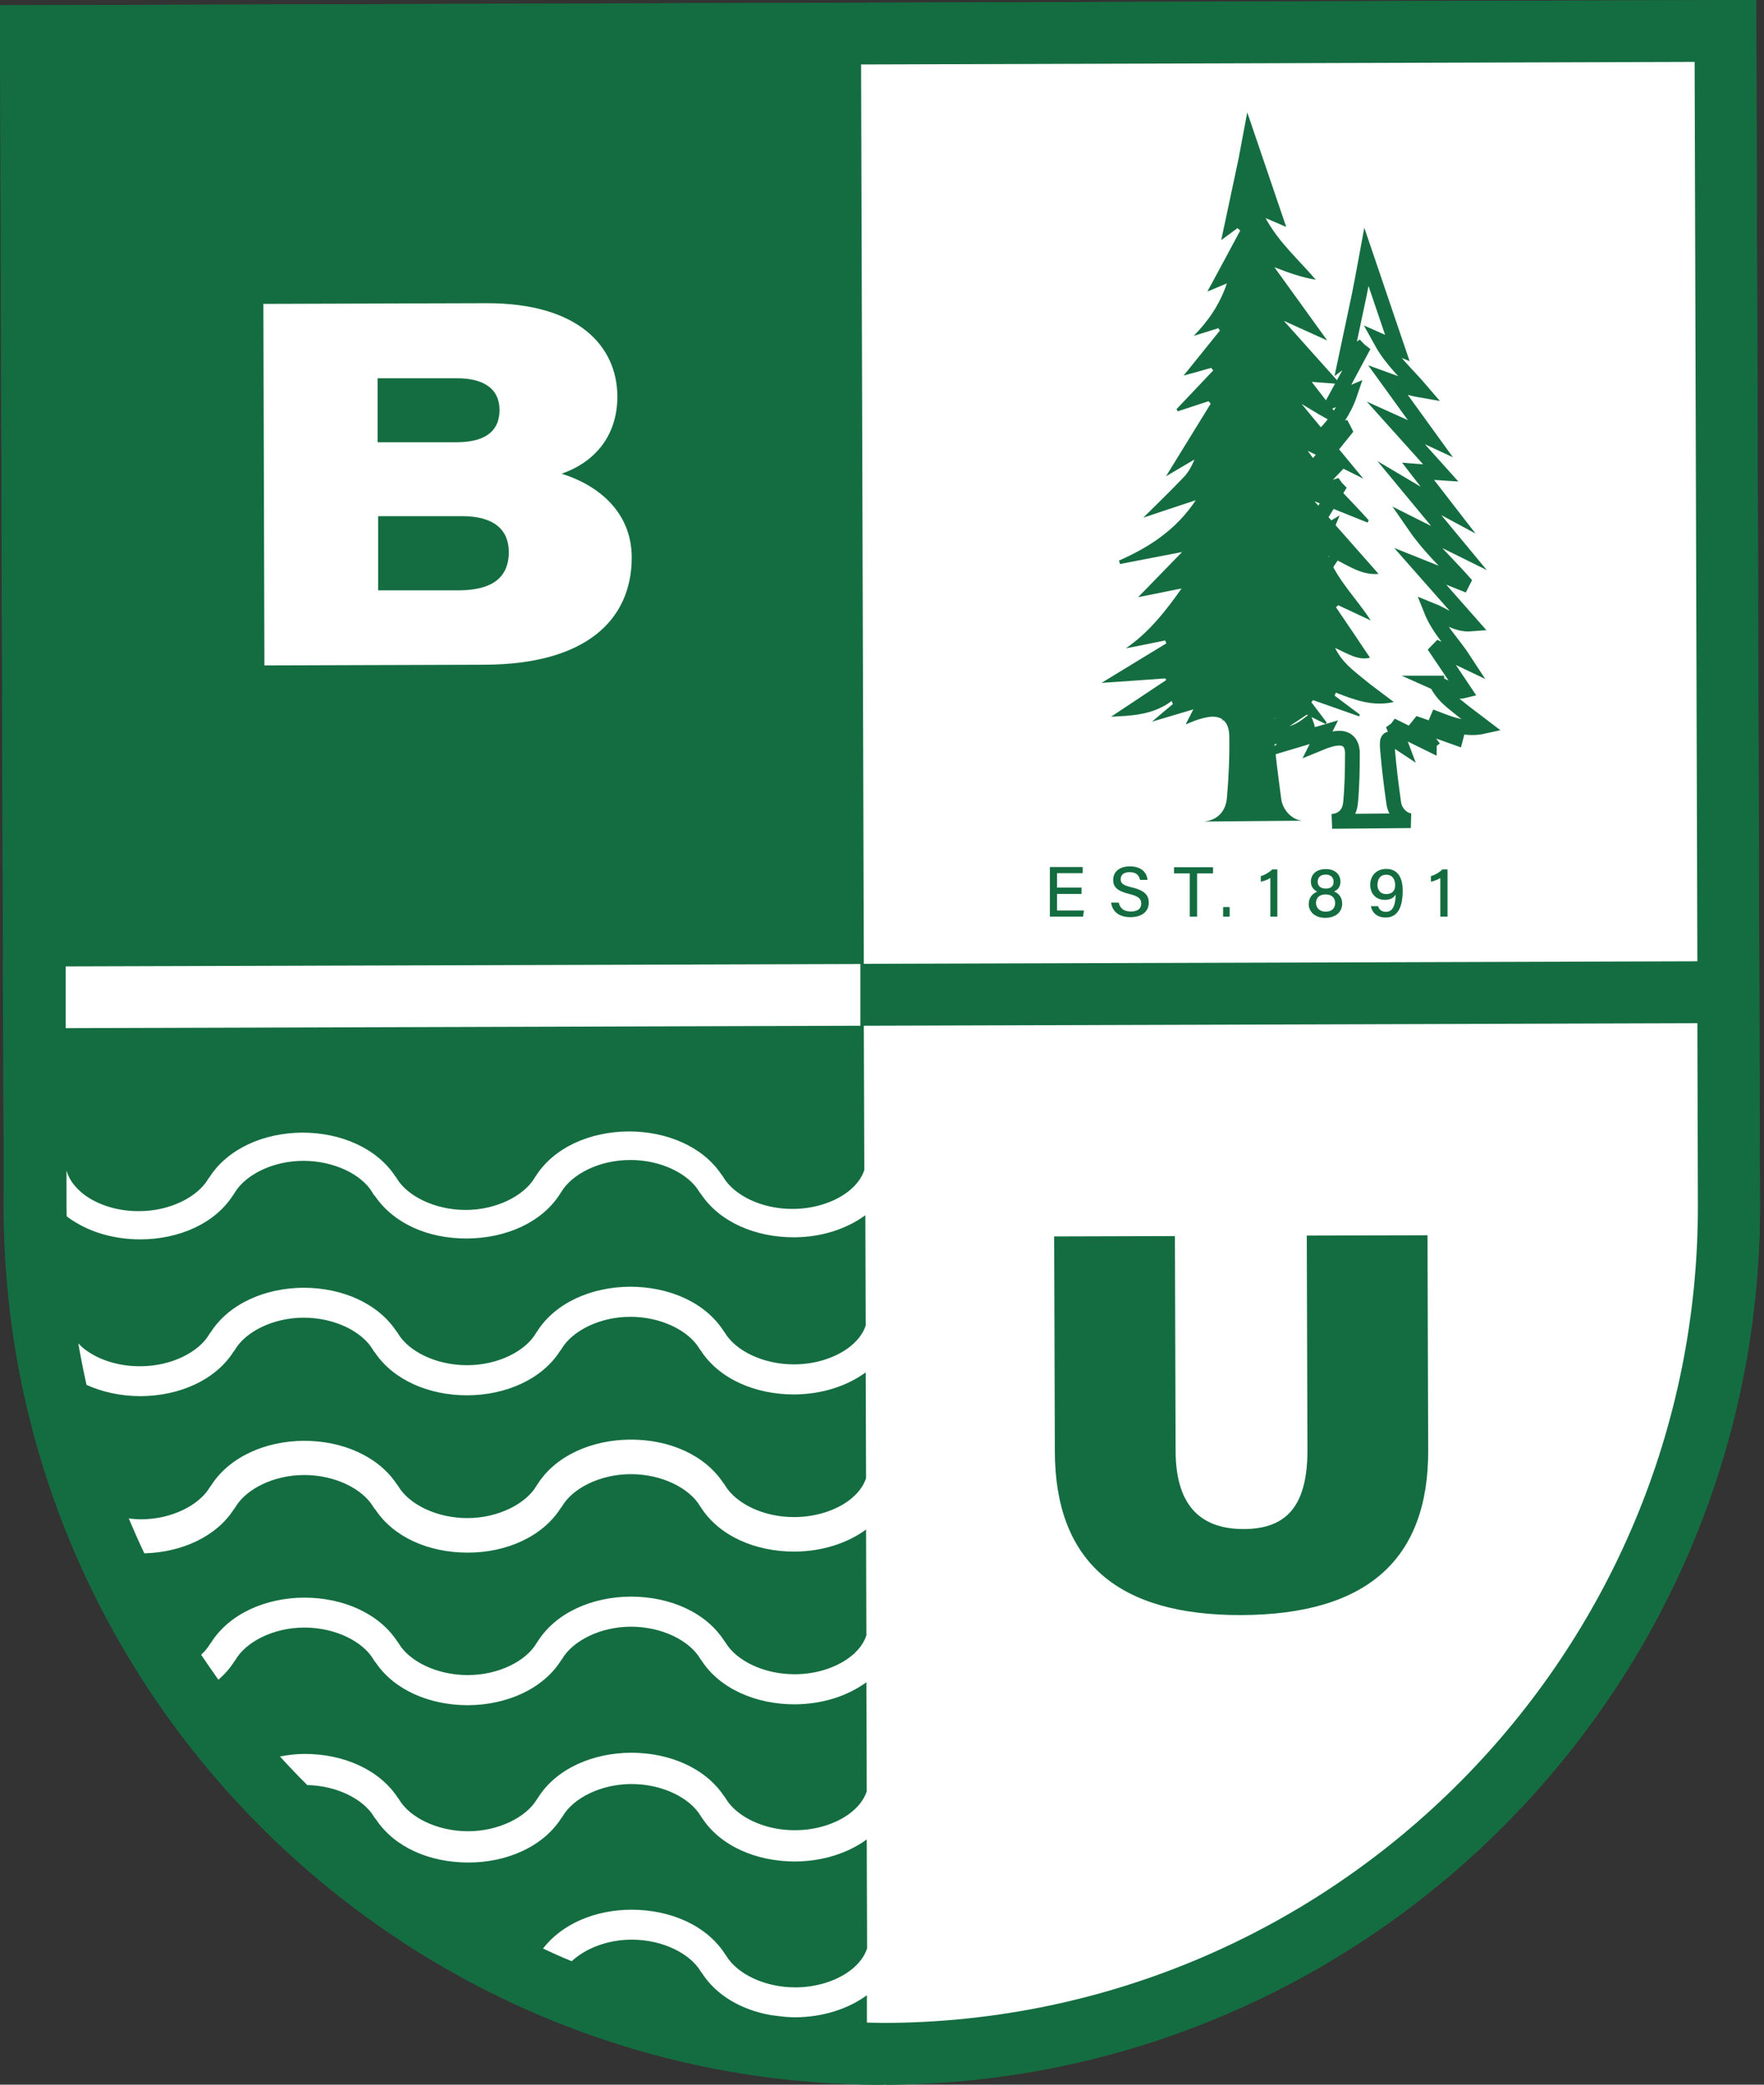
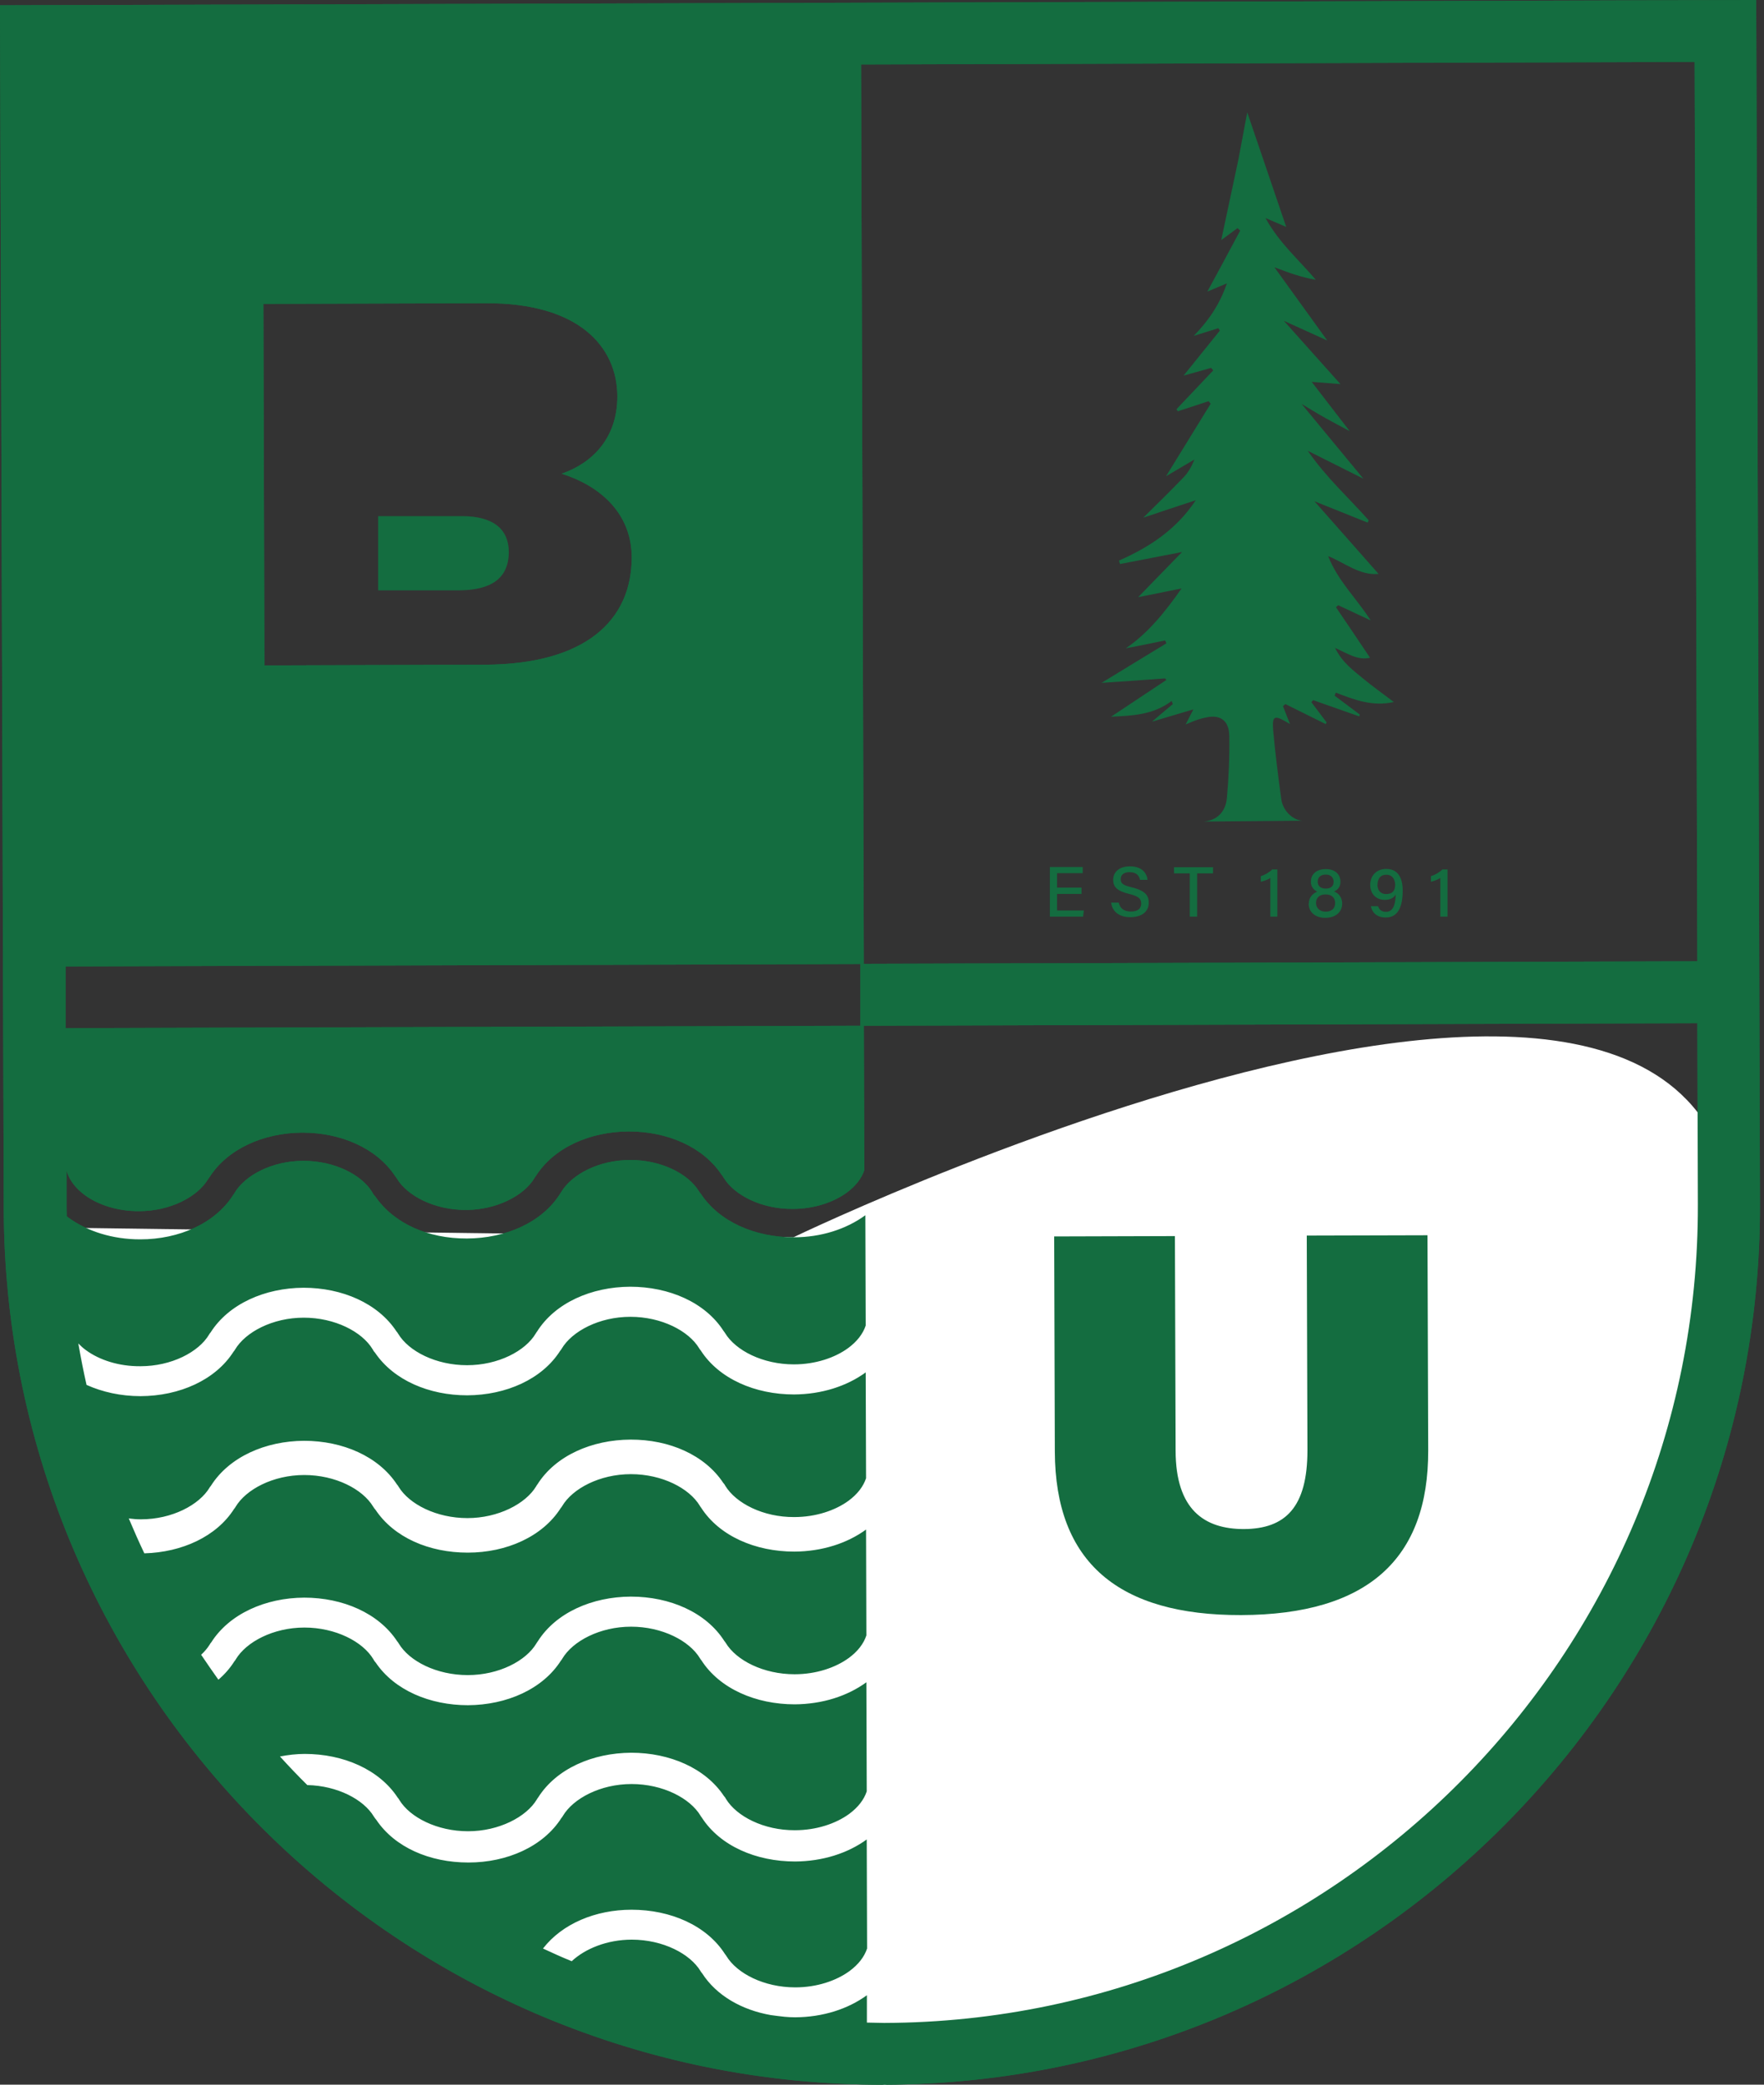
<svg xmlns="http://www.w3.org/2000/svg" width="55" height="65" viewBox="0 0 55 65" fill="none">
  <rect x="0" y="0" width="55" height="65" fill="#333333" stroke="none" />
  <g clip-path="url(#clip0_531_846)">
    <path d="M0.117 37.704C0.165 52.8 12.483 65.043 27.578 65C42.674 64.952 54.917 52.635 54.874 37.539L54.757 0L0 0.165L0.117 37.704ZM26.848 2.01L52.837 1.93L52.922 29.973L26.933 30.052L26.848 2.01ZM8.212 9.475L15.154 9.454C18.039 9.443 19.244 10.803 19.249 12.36C19.249 13.672 18.455 14.445 17.511 14.77C18.636 15.122 19.692 15.949 19.697 17.378C19.697 19.335 18.263 20.716 15.106 20.726L8.244 20.748L8.212 9.481V9.475ZM2.042 30.133L26.826 30.058V31.983L2.048 32.057V30.133H2.042ZM2.042 36.328C2.08 36.67 2.282 36.995 2.65 37.267C3.061 37.566 3.663 37.768 4.34 37.763C5.311 37.763 6.159 37.315 6.484 36.771C6.484 36.771 6.484 36.761 6.495 36.755C6.505 36.739 6.516 36.728 6.527 36.712C7.092 35.822 8.217 35.321 9.427 35.315C10.633 35.315 11.747 35.801 12.323 36.675C12.344 36.697 12.36 36.723 12.376 36.75C12.707 37.294 13.555 37.726 14.52 37.726C15.485 37.726 16.338 37.278 16.663 36.734C16.674 36.712 16.69 36.691 16.706 36.67C17.271 35.779 18.396 35.283 19.607 35.278C20.806 35.278 21.921 35.758 22.497 36.627C22.523 36.654 22.545 36.686 22.561 36.718C22.891 37.262 23.739 37.699 24.71 37.694C25.387 37.694 25.989 37.486 26.4 37.187C26.683 36.979 26.864 36.739 26.949 36.483L26.933 31.983L52.922 31.903L52.938 37.544C52.981 51.579 41.597 63.032 27.568 63.075C27.386 63.075 27.21 63.064 27.029 63.064V62.211C26.437 62.643 25.653 62.894 24.795 62.899C24.683 62.899 24.571 62.894 24.464 62.883C24.32 62.867 24.176 62.851 24.032 62.83C23.126 62.67 22.337 62.222 21.889 61.523C21.873 61.507 21.857 61.486 21.846 61.465C21.516 60.916 20.668 60.478 19.697 60.478C18.929 60.478 18.242 60.761 17.826 61.15C17.522 61.028 17.229 60.894 16.93 60.755C17.527 59.982 18.567 59.545 19.692 59.545C20.908 59.545 22.033 60.036 22.603 60.926C22.619 60.942 22.63 60.964 22.646 60.985C22.977 61.534 23.824 61.966 24.795 61.966C25.472 61.966 26.075 61.758 26.485 61.459C26.768 61.251 26.949 61.011 27.035 60.755L27.024 57.354C26.432 57.785 25.648 58.036 24.79 58.041C23.574 58.041 22.449 57.556 21.878 56.666C21.862 56.65 21.852 56.628 21.841 56.612C21.51 56.063 20.662 55.626 19.692 55.626C18.721 55.626 17.874 56.074 17.548 56.623C17.538 56.644 17.522 56.666 17.506 56.682C16.941 57.572 15.815 58.073 14.605 58.073C13.395 58.073 12.307 57.599 11.731 56.74C11.704 56.708 11.678 56.676 11.656 56.639C11.336 56.106 10.521 55.679 9.582 55.658C9.289 55.37 9.006 55.071 8.729 54.767C8.979 54.719 9.235 54.687 9.502 54.687C10.707 54.687 11.822 55.173 12.398 56.047C12.419 56.069 12.435 56.095 12.451 56.122C12.781 56.666 13.629 57.098 14.594 57.098C15.559 57.098 16.413 56.65 16.738 56.106C16.749 56.084 16.765 56.063 16.781 56.042C17.346 55.151 18.471 54.656 19.681 54.65C20.881 54.65 21.995 55.13 22.571 55.999C22.598 56.026 22.619 56.058 22.635 56.09C22.966 56.634 23.814 57.071 24.784 57.066C25.461 57.066 26.064 56.858 26.475 56.559C26.757 56.351 26.939 56.111 27.024 55.855L27.013 52.453C26.421 52.885 25.637 53.136 24.779 53.141C23.569 53.141 22.438 52.656 21.867 51.765C21.852 51.749 21.835 51.728 21.825 51.707C21.494 51.157 20.646 50.72 19.676 50.72C18.706 50.72 17.858 51.168 17.532 51.717C17.522 51.739 17.506 51.76 17.49 51.776C16.924 52.666 15.799 53.162 14.589 53.168C13.4 53.168 12.296 52.699 11.715 51.84C11.683 51.808 11.662 51.776 11.64 51.733C11.31 51.184 10.462 50.747 9.491 50.747C8.521 50.747 7.673 51.195 7.348 51.744C7.337 51.765 7.321 51.787 7.305 51.803C7.172 52.016 7.001 52.208 6.809 52.373C6.628 52.117 6.447 51.856 6.271 51.595C6.383 51.493 6.473 51.382 6.543 51.27C6.553 51.248 6.569 51.227 6.585 51.211C7.151 50.32 8.276 49.819 9.486 49.814C10.691 49.814 11.806 50.299 12.382 51.173C12.403 51.195 12.419 51.221 12.435 51.248C12.765 51.797 13.613 52.229 14.584 52.229C15.554 52.229 16.402 51.787 16.727 51.237C16.738 51.216 16.754 51.195 16.77 51.173C17.335 50.283 18.46 49.787 19.671 49.782C20.886 49.782 22.012 50.272 22.582 51.163C22.598 51.179 22.609 51.2 22.625 51.221C22.955 51.771 23.803 52.203 24.774 52.203C25.451 52.203 26.053 51.995 26.464 51.696C26.747 51.488 26.928 51.248 27.013 50.992L27.003 47.691C26.411 48.123 25.627 48.374 24.768 48.379C23.552 48.379 22.427 47.894 21.857 47.004C21.841 46.988 21.83 46.966 21.82 46.95C21.489 46.401 20.641 45.964 19.671 45.964C18.7 45.964 17.852 46.412 17.527 46.961C17.516 46.982 17.5 47.004 17.484 47.02C16.919 47.91 15.794 48.411 14.584 48.411C13.373 48.411 12.286 47.937 11.71 47.078C11.683 47.046 11.656 47.014 11.635 46.977C11.304 46.428 10.457 45.991 9.486 45.991C8.516 45.991 7.668 46.438 7.342 46.988C7.332 47.009 7.316 47.03 7.3 47.046C6.751 47.91 5.673 48.401 4.5 48.433C4.33 48.075 4.17 47.713 4.015 47.345C4.138 47.361 4.26 47.372 4.394 47.372C5.364 47.372 6.212 46.924 6.537 46.38C6.537 46.38 6.537 46.369 6.548 46.364C6.559 46.348 6.569 46.337 6.58 46.321C7.145 45.431 8.27 44.929 9.481 44.924C10.686 44.924 11.8 45.409 12.376 46.284C12.398 46.305 12.414 46.332 12.429 46.358C12.76 46.902 13.608 47.334 14.573 47.334C15.538 47.334 16.391 46.886 16.717 46.343C16.727 46.321 16.743 46.3 16.759 46.279C17.324 45.388 18.45 44.892 19.66 44.887C20.87 44.882 21.974 45.367 22.55 46.236C22.577 46.263 22.598 46.294 22.614 46.327C22.945 46.87 23.793 47.308 24.763 47.302C25.44 47.302 26.043 47.094 26.453 46.796C26.736 46.588 26.917 46.348 27.003 46.092L26.992 42.791C26.4 43.223 25.616 43.474 24.758 43.479C23.547 43.479 22.417 42.994 21.846 42.103C21.83 42.087 21.814 42.066 21.803 42.045C21.473 41.495 20.625 41.058 19.655 41.058C18.684 41.058 17.836 41.506 17.511 42.055C17.5 42.077 17.484 42.098 17.468 42.114C16.903 43.005 15.778 43.5 14.568 43.506C13.379 43.506 12.275 43.036 11.694 42.178C11.662 42.146 11.64 42.114 11.619 42.071C11.288 41.522 10.441 41.085 9.47 41.085C8.5 41.085 7.652 41.533 7.327 42.082C7.316 42.103 7.3 42.125 7.284 42.141C6.719 43.031 5.594 43.527 4.383 43.532C3.77 43.532 3.194 43.404 2.698 43.181C2.602 42.754 2.517 42.322 2.442 41.89C2.517 41.965 2.597 42.039 2.687 42.103C3.098 42.402 3.701 42.605 4.378 42.599C5.348 42.599 6.196 42.157 6.521 41.608C6.532 41.586 6.548 41.565 6.564 41.549C7.129 40.658 8.254 40.157 9.465 40.152C10.67 40.152 11.784 40.637 12.36 41.511C12.382 41.533 12.398 41.559 12.414 41.586C12.744 42.135 13.592 42.567 14.562 42.567C15.533 42.567 16.381 42.125 16.706 41.575C16.717 41.554 16.733 41.533 16.749 41.511C17.314 40.621 18.439 40.125 19.649 40.12C20.865 40.12 21.99 40.61 22.561 41.501C22.577 41.517 22.587 41.538 22.603 41.559C22.934 42.109 23.782 42.541 24.752 42.541C25.429 42.541 26.032 42.333 26.443 42.034C26.725 41.826 26.907 41.586 26.992 41.33L26.981 37.891C26.389 38.323 25.605 38.579 24.747 38.579C23.547 38.579 22.433 38.099 21.857 37.23C21.83 37.203 21.814 37.176 21.793 37.144C21.462 36.6 20.614 36.163 19.644 36.169C18.674 36.169 17.826 36.617 17.5 37.166C17.484 37.187 17.474 37.208 17.458 37.23C16.892 38.12 15.767 38.611 14.557 38.616C13.347 38.621 12.286 38.152 11.699 37.304C11.662 37.267 11.63 37.224 11.608 37.176C11.278 36.627 10.43 36.195 9.459 36.195C8.489 36.195 7.641 36.643 7.316 37.192C7.305 37.214 7.289 37.235 7.273 37.256C6.708 38.147 5.583 38.643 4.372 38.643C3.514 38.643 2.73 38.398 2.133 37.965C2.117 37.95 2.101 37.939 2.08 37.923C2.08 37.832 2.074 37.742 2.074 37.646V36.275L2.053 36.328H2.042Z" fill="#146D40" />
-     <path d="M53.637 1.28H1.136V42.205H53.637V1.28Z" fill="white" />
    <path d="M27.579 65C27.579 65 48.801 62.099 53.638 42.205C58.474 22.31 24.737 38.579 24.737 38.579L1.136 38.27C1.136 38.27 -2.639 59.017 27.579 65Z" fill="white" />
    <path d="M38.691 50.358C42.669 50.347 44.54 48.582 44.53 45.223L44.508 38.515L40.744 38.525L40.765 45.217C40.765 46.993 40.083 47.67 38.782 47.676C37.55 47.676 36.659 47.073 36.654 45.233L36.633 38.541L32.868 38.552L32.889 45.26C32.9 48.715 34.878 50.368 38.696 50.358H38.691Z" fill="#146D40" />
-     <path d="M35.219 20.439C35.161 20.508 35.139 20.535 35.219 20.439Z" fill="#146D40" />
    <path d="M0.117 37.704C0.165 52.8 12.483 65.043 27.578 65C42.674 64.952 54.917 52.635 54.874 37.539L54.757 0L0 0.165L0.117 37.704ZM26.848 2.01L52.837 1.93L52.922 29.973L26.933 30.052L26.848 2.01ZM8.212 9.475L15.154 9.454C18.039 9.443 19.244 10.803 19.249 12.36C19.249 13.672 18.455 14.445 17.511 14.77C18.636 15.122 19.692 15.949 19.697 17.378C19.697 19.335 18.263 20.716 15.106 20.726L8.244 20.748L8.212 9.481V9.475ZM2.042 30.133L26.826 30.058V31.983L2.048 32.057V30.133H2.042ZM2.042 36.328C2.08 36.67 2.282 36.995 2.65 37.267C3.061 37.566 3.663 37.768 4.34 37.763C5.311 37.763 6.159 37.315 6.484 36.771C6.484 36.771 6.484 36.761 6.495 36.755C6.505 36.739 6.516 36.728 6.527 36.712C7.092 35.822 8.217 35.321 9.427 35.315C10.633 35.315 11.747 35.801 12.323 36.675C12.344 36.697 12.36 36.723 12.376 36.75C12.707 37.294 13.555 37.726 14.52 37.726C15.485 37.726 16.338 37.278 16.663 36.734C16.674 36.712 16.69 36.691 16.706 36.67C17.271 35.779 18.396 35.283 19.607 35.278C20.806 35.278 21.921 35.758 22.497 36.627C22.523 36.654 22.545 36.686 22.561 36.718C22.891 37.262 23.739 37.699 24.71 37.694C25.387 37.694 25.989 37.486 26.4 37.187C26.683 36.979 26.864 36.739 26.949 36.483L26.933 31.983L52.922 31.903L52.938 37.544C52.981 51.579 41.597 63.032 27.568 63.075C27.386 63.075 27.21 63.064 27.029 63.064V62.211C26.437 62.643 25.653 62.894 24.795 62.899C24.683 62.899 24.571 62.894 24.464 62.883C24.32 62.867 24.176 62.851 24.032 62.83C23.126 62.67 22.337 62.222 21.889 61.523C21.873 61.507 21.857 61.486 21.846 61.465C21.516 60.916 20.668 60.478 19.697 60.478C18.929 60.478 18.242 60.761 17.826 61.15C17.522 61.028 17.229 60.894 16.93 60.755C17.527 59.982 18.567 59.545 19.692 59.545C20.908 59.545 22.033 60.036 22.603 60.926C22.619 60.942 22.63 60.964 22.646 60.985C22.977 61.534 23.824 61.966 24.795 61.966C25.472 61.966 26.075 61.758 26.485 61.459C26.768 61.251 26.949 61.011 27.035 60.755L27.024 57.354C26.432 57.785 25.648 58.036 24.79 58.041C23.574 58.041 22.449 57.556 21.878 56.666C21.862 56.65 21.852 56.628 21.841 56.612C21.51 56.063 20.662 55.626 19.692 55.626C18.721 55.626 17.874 56.074 17.548 56.623C17.538 56.644 17.522 56.666 17.506 56.682C16.941 57.572 15.815 58.073 14.605 58.073C13.395 58.073 12.307 57.599 11.731 56.74C11.704 56.708 11.678 56.676 11.656 56.639C11.336 56.106 10.521 55.679 9.582 55.658C9.289 55.37 9.006 55.071 8.729 54.767C8.979 54.719 9.235 54.687 9.502 54.687C10.707 54.687 11.822 55.173 12.398 56.047C12.419 56.069 12.435 56.095 12.451 56.122C12.781 56.666 13.629 57.098 14.594 57.098C15.559 57.098 16.413 56.65 16.738 56.106C16.749 56.084 16.765 56.063 16.781 56.042C17.346 55.151 18.471 54.656 19.681 54.65C20.881 54.65 21.995 55.13 22.571 55.999C22.598 56.026 22.619 56.058 22.635 56.09C22.966 56.634 23.814 57.071 24.784 57.066C25.461 57.066 26.064 56.858 26.475 56.559C26.757 56.351 26.939 56.111 27.024 55.855L27.013 52.453C26.421 52.885 25.637 53.136 24.779 53.141C23.569 53.141 22.438 52.656 21.867 51.765C21.852 51.749 21.835 51.728 21.825 51.707C21.494 51.157 20.646 50.72 19.676 50.72C18.706 50.72 17.858 51.168 17.532 51.717C17.522 51.739 17.506 51.76 17.49 51.776C16.924 52.666 15.799 53.162 14.589 53.168C13.4 53.168 12.296 52.699 11.715 51.84C11.683 51.808 11.662 51.776 11.64 51.733C11.31 51.184 10.462 50.747 9.491 50.747C8.521 50.747 7.673 51.195 7.348 51.744C7.337 51.765 7.321 51.787 7.305 51.803C7.172 52.016 7.001 52.208 6.809 52.373C6.628 52.117 6.447 51.856 6.271 51.595C6.383 51.493 6.473 51.382 6.543 51.27C6.553 51.248 6.569 51.227 6.585 51.211C7.151 50.32 8.276 49.819 9.486 49.814C10.691 49.814 11.806 50.299 12.382 51.173C12.403 51.195 12.419 51.221 12.435 51.248C12.765 51.797 13.613 52.229 14.584 52.229C15.554 52.229 16.402 51.787 16.727 51.237C16.738 51.216 16.754 51.195 16.77 51.173C17.335 50.283 18.46 49.787 19.671 49.782C20.886 49.782 22.012 50.272 22.582 51.163C22.598 51.179 22.609 51.2 22.625 51.221C22.955 51.771 23.803 52.203 24.774 52.203C25.451 52.203 26.053 51.995 26.464 51.696C26.747 51.488 26.928 51.248 27.013 50.992L27.003 47.691C26.411 48.123 25.627 48.374 24.768 48.379C23.552 48.379 22.427 47.894 21.857 47.004C21.841 46.988 21.83 46.966 21.82 46.95C21.489 46.401 20.641 45.964 19.671 45.964C18.7 45.964 17.852 46.412 17.527 46.961C17.516 46.982 17.5 47.004 17.484 47.02C16.919 47.91 15.794 48.411 14.584 48.411C13.373 48.411 12.286 47.937 11.71 47.078C11.683 47.046 11.656 47.014 11.635 46.977C11.304 46.428 10.457 45.991 9.486 45.991C8.516 45.991 7.668 46.438 7.342 46.988C7.332 47.009 7.316 47.03 7.3 47.046C6.751 47.91 5.673 48.401 4.5 48.433C4.33 48.075 4.17 47.713 4.015 47.345C4.138 47.361 4.26 47.372 4.394 47.372C5.364 47.372 6.212 46.924 6.537 46.38C6.537 46.38 6.537 46.369 6.548 46.364C6.559 46.348 6.569 46.337 6.58 46.321C7.145 45.431 8.27 44.929 9.481 44.924C10.686 44.924 11.8 45.409 12.376 46.284C12.398 46.305 12.414 46.332 12.429 46.358C12.76 46.902 13.608 47.334 14.573 47.334C15.538 47.334 16.391 46.886 16.717 46.343C16.727 46.321 16.743 46.3 16.759 46.279C17.324 45.388 18.45 44.892 19.66 44.887C20.87 44.882 21.974 45.367 22.55 46.236C22.577 46.263 22.598 46.294 22.614 46.327C22.945 46.87 23.793 47.308 24.763 47.302C25.44 47.302 26.043 47.094 26.453 46.796C26.736 46.588 26.917 46.348 27.003 46.092L26.992 42.791C26.4 43.223 25.616 43.474 24.758 43.479C23.547 43.479 22.417 42.994 21.846 42.103C21.83 42.087 21.814 42.066 21.803 42.045C21.473 41.495 20.625 41.058 19.655 41.058C18.684 41.058 17.836 41.506 17.511 42.055C17.5 42.077 17.484 42.098 17.468 42.114C16.903 43.005 15.778 43.5 14.568 43.506C13.379 43.506 12.275 43.036 11.694 42.178C11.662 42.146 11.64 42.114 11.619 42.071C11.288 41.522 10.441 41.085 9.47 41.085C8.5 41.085 7.652 41.533 7.327 42.082C7.316 42.103 7.3 42.125 7.284 42.141C6.719 43.031 5.594 43.527 4.383 43.532C3.77 43.532 3.194 43.404 2.698 43.181C2.602 42.754 2.517 42.322 2.442 41.89C2.517 41.965 2.597 42.039 2.687 42.103C3.098 42.402 3.701 42.605 4.378 42.599C5.348 42.599 6.196 42.157 6.521 41.608C6.532 41.586 6.548 41.565 6.564 41.549C7.129 40.658 8.254 40.157 9.465 40.152C10.67 40.152 11.784 40.637 12.36 41.511C12.382 41.533 12.398 41.559 12.414 41.586C12.744 42.135 13.592 42.567 14.562 42.567C15.533 42.567 16.381 42.125 16.706 41.575C16.717 41.554 16.733 41.533 16.749 41.511C17.314 40.621 18.439 40.125 19.649 40.12C20.865 40.12 21.99 40.61 22.561 41.501C22.577 41.517 22.587 41.538 22.603 41.559C22.934 42.109 23.782 42.541 24.752 42.541C25.429 42.541 26.032 42.333 26.443 42.034C26.725 41.826 26.907 41.586 26.992 41.33L26.981 37.891C26.389 38.323 25.605 38.579 24.747 38.579C23.547 38.579 22.433 38.099 21.857 37.23C21.83 37.203 21.814 37.176 21.793 37.144C21.462 36.6 20.614 36.163 19.644 36.169C18.674 36.169 17.826 36.617 17.5 37.166C17.484 37.187 17.474 37.208 17.458 37.23C16.892 38.12 15.767 38.611 14.557 38.616C13.347 38.621 12.286 38.152 11.699 37.304C11.662 37.267 11.63 37.224 11.608 37.176C11.278 36.627 10.43 36.195 9.459 36.195C8.489 36.195 7.641 36.643 7.316 37.192C7.305 37.214 7.289 37.235 7.273 37.256C6.708 38.147 5.583 38.643 4.372 38.643C3.514 38.643 2.73 38.398 2.133 37.965C2.117 37.95 2.101 37.939 2.08 37.923C2.08 37.832 2.074 37.742 2.074 37.646V36.275L2.053 36.328H2.042Z" fill="#146D40" />
    <path d="M15.864 17.212C15.864 16.525 15.411 16.093 14.403 16.093H11.79V18.407H14.328C15.304 18.396 15.864 18.044 15.864 17.207V17.212Z" fill="#146D40" />
-     <path d="M15.575 12.787C15.575 12.115 15.074 11.795 14.258 11.795H11.773V13.789H14.264C15.271 13.778 15.575 13.331 15.575 12.781V12.787Z" fill="#146D40" />
    <path d="M41.629 20.204C42.023 20.38 42.338 20.599 42.716 20.508C42.354 19.964 42.002 19.447 41.655 18.935C41.677 18.913 41.698 18.892 41.724 18.871C42.06 19.031 42.402 19.185 42.738 19.345C42.295 18.657 41.719 18.119 41.41 17.34C41.932 17.548 42.386 17.948 42.983 17.895C42.332 17.154 41.677 16.418 40.983 15.629C41.575 15.869 42.108 16.082 42.642 16.295C42.652 16.269 42.663 16.247 42.674 16.221C42.055 15.522 41.362 14.904 40.775 14.056C41.405 14.37 41.959 14.648 42.508 14.925L40.583 12.595C40.834 12.744 41.079 12.899 41.33 13.037C41.581 13.176 41.831 13.309 42.082 13.443L40.898 11.907C41.154 11.928 41.474 11.95 41.794 11.976L40.029 10.003C40.52 10.227 40.951 10.419 41.383 10.617L39.736 8.334C40.194 8.505 40.52 8.633 41.026 8.724C40.477 8.078 39.885 7.577 39.458 6.799C39.714 6.911 39.912 6.991 40.103 7.076L38.888 3.503C38.786 4.053 38.701 4.495 38.616 4.954L38.077 7.486C38.28 7.337 38.429 7.225 38.584 7.113C38.611 7.14 38.642 7.161 38.669 7.188C38.328 7.828 37.981 8.468 37.645 9.091C37.805 9.022 38.008 8.937 38.253 8.836C38.024 9.513 37.661 10.019 37.219 10.473C37.475 10.393 37.731 10.313 37.987 10.233C38.003 10.259 38.019 10.281 38.035 10.307C37.656 10.777 37.283 11.24 36.904 11.71C37.181 11.635 37.469 11.555 37.763 11.47C37.784 11.496 37.805 11.523 37.827 11.55C37.443 11.955 37.064 12.355 36.68 12.76C36.696 12.781 36.712 12.803 36.723 12.824C37.043 12.717 37.363 12.616 37.683 12.509C37.704 12.536 37.725 12.563 37.747 12.589C37.272 13.357 36.798 14.13 36.355 14.85C36.611 14.701 36.925 14.514 37.24 14.328C37.15 14.557 37.038 14.749 36.888 14.898C36.478 15.325 36.051 15.741 35.646 16.141C36.158 15.97 36.712 15.783 37.283 15.597C36.664 16.53 35.816 17.069 34.889 17.479C34.899 17.516 34.91 17.548 34.921 17.586C35.55 17.463 36.184 17.34 36.856 17.212C36.408 17.671 35.971 18.119 35.486 18.62C35.96 18.524 36.387 18.439 36.84 18.348C36.339 19.063 35.811 19.729 35.102 20.215C35.513 20.135 35.923 20.055 36.328 19.969C36.339 20.001 36.355 20.028 36.366 20.06C35.715 20.454 35.065 20.854 34.345 21.292C35.049 21.244 35.688 21.201 36.328 21.153C36.339 21.169 36.355 21.185 36.366 21.201C35.79 21.585 35.209 21.969 34.643 22.347C35.283 22.315 35.944 22.299 36.531 21.857C36.542 21.889 36.558 21.921 36.568 21.953C36.371 22.118 36.179 22.278 35.918 22.502C36.387 22.363 36.771 22.246 37.208 22.118C37.112 22.305 37.048 22.427 36.968 22.587C37.117 22.529 37.219 22.481 37.331 22.443C37.443 22.406 37.549 22.379 37.667 22.358C38.067 22.294 38.317 22.481 38.328 22.939C38.339 23.584 38.312 24.24 38.253 24.886C38.211 25.334 37.923 25.584 37.528 25.616L40.61 25.589C40.301 25.573 39.997 25.27 39.949 24.918C39.853 24.208 39.762 23.499 39.698 22.79C39.661 22.326 39.725 22.294 40.087 22.497C40.125 22.518 40.162 22.539 40.221 22.577C40.136 22.363 40.072 22.193 40.002 22.017C40.029 21.995 40.05 21.974 40.077 21.953C40.498 22.161 40.919 22.369 41.335 22.577C41.346 22.561 41.351 22.539 41.362 22.523C41.202 22.315 41.047 22.102 40.887 21.894C40.903 21.873 40.925 21.852 40.941 21.83C41.421 22.001 41.901 22.166 42.38 22.337L42.396 22.278C42.135 22.081 41.874 21.889 41.613 21.692C41.623 21.66 41.639 21.628 41.65 21.596C42.226 21.82 42.796 22.038 43.458 21.889C43.106 21.622 42.786 21.393 42.482 21.142C42.183 20.892 41.863 20.668 41.629 20.209V20.204Z" fill="#146D40" />
-     <path d="M44.791 21.297C45.105 21.436 45.356 21.612 45.655 21.537C45.367 21.105 45.089 20.694 44.812 20.284C44.828 20.268 44.849 20.247 44.865 20.23C45.132 20.358 45.404 20.481 45.671 20.609C45.319 20.065 44.86 19.633 44.615 19.015C45.031 19.18 45.393 19.495 45.868 19.457C45.351 18.871 44.834 18.284 44.279 17.655C44.748 17.842 45.175 18.012 45.596 18.183C45.607 18.162 45.612 18.146 45.623 18.124C45.132 17.57 44.578 17.074 44.114 16.402C44.615 16.653 45.052 16.877 45.495 17.095L43.964 15.245C44.162 15.362 44.359 15.485 44.562 15.597C44.759 15.709 44.961 15.81 45.159 15.917L44.215 14.696C44.418 14.712 44.673 14.733 44.924 14.749L43.516 13.181C43.906 13.357 44.252 13.512 44.593 13.672L43.282 11.859C43.65 11.992 43.906 12.099 44.306 12.168C43.868 11.656 43.399 11.256 43.058 10.638C43.261 10.729 43.415 10.792 43.57 10.856L42.605 8.014C42.525 8.452 42.455 8.804 42.386 9.166L41.959 11.182C42.119 11.064 42.242 10.974 42.365 10.888C42.386 10.91 42.407 10.926 42.434 10.947C42.162 11.454 41.89 11.966 41.618 12.461C41.746 12.408 41.906 12.339 42.098 12.259C41.917 12.797 41.629 13.197 41.277 13.56C41.48 13.496 41.682 13.432 41.89 13.368C41.901 13.389 41.917 13.405 41.927 13.427C41.629 13.8 41.33 14.168 41.026 14.541C41.245 14.482 41.48 14.418 41.709 14.354C41.725 14.376 41.741 14.397 41.757 14.418L40.845 15.378C40.845 15.378 40.866 15.41 40.882 15.426C41.138 15.341 41.389 15.261 41.645 15.175C41.661 15.197 41.677 15.218 41.698 15.239C41.319 15.853 40.946 16.466 40.589 17.037C40.792 16.914 41.042 16.77 41.293 16.621C41.218 16.802 41.128 16.951 41.016 17.074C40.69 17.415 40.349 17.74 40.029 18.066C40.434 17.927 40.877 17.783 41.33 17.634C40.84 18.375 40.168 18.807 39.427 19.127C39.437 19.153 39.443 19.185 39.453 19.212C39.955 19.116 40.456 19.02 40.994 18.913C40.637 19.276 40.29 19.633 39.901 20.033C40.28 19.959 40.621 19.889 40.978 19.82C40.578 20.39 40.157 20.918 39.597 21.308C39.922 21.244 40.248 21.18 40.573 21.116C40.584 21.137 40.594 21.164 40.605 21.185C40.088 21.5 39.571 21.814 39 22.166C39.56 22.129 40.072 22.091 40.578 22.059C40.589 22.07 40.6 22.086 40.61 22.097C40.152 22.401 39.693 22.71 39.24 23.009C39.746 22.982 40.274 22.971 40.744 22.619C40.754 22.646 40.765 22.667 40.77 22.694C40.616 22.822 40.461 22.955 40.253 23.131C40.626 23.019 40.93 22.929 41.282 22.827C41.208 22.977 41.154 23.073 41.09 23.201C41.208 23.153 41.293 23.115 41.378 23.089C41.464 23.062 41.554 23.035 41.645 23.025C41.965 22.977 42.162 23.126 42.167 23.483C42.167 24 42.157 24.518 42.109 25.029C42.077 25.387 41.847 25.589 41.533 25.611L43.986 25.589C43.74 25.573 43.5 25.334 43.458 25.056C43.378 24.496 43.308 23.931 43.261 23.366C43.228 22.998 43.282 22.971 43.57 23.131C43.596 23.147 43.628 23.163 43.676 23.195C43.612 23.025 43.559 22.886 43.5 22.753C43.522 22.737 43.543 22.721 43.559 22.699C43.895 22.865 44.226 23.03 44.562 23.195C44.562 23.179 44.572 23.163 44.583 23.153L44.204 22.651C44.204 22.651 44.231 22.619 44.247 22.598C44.631 22.731 45.009 22.865 45.393 23.003L45.404 22.961C45.196 22.806 44.988 22.651 44.78 22.491C44.791 22.465 44.801 22.443 44.812 22.417C45.271 22.593 45.724 22.769 46.252 22.651C45.975 22.438 45.719 22.257 45.473 22.054C45.233 21.857 44.977 21.675 44.796 21.313V21.297H44.791Z" stroke="#146D40" stroke-width="0.46" stroke-miterlimit="10" />
    <path d="M33.721 27.872H32.958V28.389H33.795L33.769 28.581H32.734V27.034H33.758V27.226H32.958V27.674H33.721V27.866V27.872Z" fill="#146D40" />
    <path d="M34.883 28.149C34.926 28.33 35.049 28.421 35.262 28.421C35.491 28.421 35.582 28.314 35.582 28.176C35.582 28.026 35.507 27.946 35.203 27.872C34.83 27.781 34.708 27.653 34.708 27.434C34.708 27.2 34.883 27.013 35.23 27.013C35.609 27.013 35.758 27.226 35.779 27.434H35.545C35.518 27.306 35.438 27.194 35.219 27.194C35.044 27.194 34.942 27.274 34.942 27.413C34.942 27.552 35.028 27.605 35.294 27.669C35.737 27.776 35.817 27.946 35.817 28.149C35.817 28.405 35.625 28.597 35.241 28.597C34.857 28.597 34.675 28.389 34.644 28.144H34.883V28.149Z" fill="#146D40" />
    <path d="M37.101 27.232H36.605V27.04H37.821V27.232H37.325V28.581H37.096V27.232H37.101Z" fill="#146D40" />
    <path d="M39.608 28.581V27.376C39.539 27.424 39.39 27.477 39.31 27.493V27.317C39.427 27.285 39.571 27.205 39.667 27.109H39.827V28.581H39.603H39.608Z" fill="#146D40" />
    <path d="M40.808 28.17C40.808 27.968 40.947 27.85 41.069 27.802C40.947 27.738 40.872 27.637 40.872 27.493C40.872 27.264 41.037 27.098 41.341 27.098C41.619 27.098 41.794 27.258 41.794 27.493C41.794 27.653 41.709 27.749 41.592 27.797C41.725 27.84 41.848 27.973 41.848 28.17C41.848 28.453 41.629 28.618 41.315 28.618C41.027 28.618 40.803 28.453 40.803 28.176L40.808 28.17ZM41.629 28.16C41.629 27.984 41.512 27.888 41.331 27.888C41.128 27.888 41.032 28.005 41.032 28.154C41.032 28.303 41.144 28.426 41.331 28.426C41.507 28.426 41.629 28.335 41.629 28.154V28.16ZM41.085 27.493C41.085 27.61 41.16 27.706 41.336 27.706C41.501 27.706 41.581 27.626 41.581 27.493C41.581 27.37 41.501 27.269 41.336 27.269C41.171 27.269 41.085 27.36 41.085 27.488V27.493Z" fill="#146D40" />
    <path d="M42.967 28.256C43.004 28.367 43.079 28.431 43.218 28.431C43.489 28.431 43.511 28.074 43.516 27.893C43.447 28.01 43.324 28.058 43.175 28.058C42.898 28.058 42.722 27.861 42.722 27.589C42.722 27.317 42.903 27.093 43.223 27.093C43.596 27.093 43.735 27.386 43.735 27.77C43.735 28.154 43.65 28.608 43.207 28.608C42.903 28.608 42.775 28.426 42.743 28.256H42.967ZM42.946 27.578C42.946 27.76 43.047 27.877 43.218 27.877C43.41 27.877 43.5 27.776 43.5 27.589C43.5 27.498 43.463 27.274 43.223 27.274C43.036 27.274 42.951 27.408 42.951 27.578H42.946Z" fill="#146D40" />
    <path d="M44.908 28.581V27.376C44.839 27.424 44.69 27.477 44.615 27.493V27.317C44.733 27.285 44.877 27.205 44.972 27.109H45.133V28.581H44.908Z" fill="#146D40" />
-     <path d="M38.136 28.581V28.282H38.339V28.581H38.136Z" fill="#146D40" />
  </g>
  <defs>
    <clipPath id="clip0_531_846">
      <rect width="54.874" height="65" fill="white" />
    </clipPath>
  </defs>
</svg>